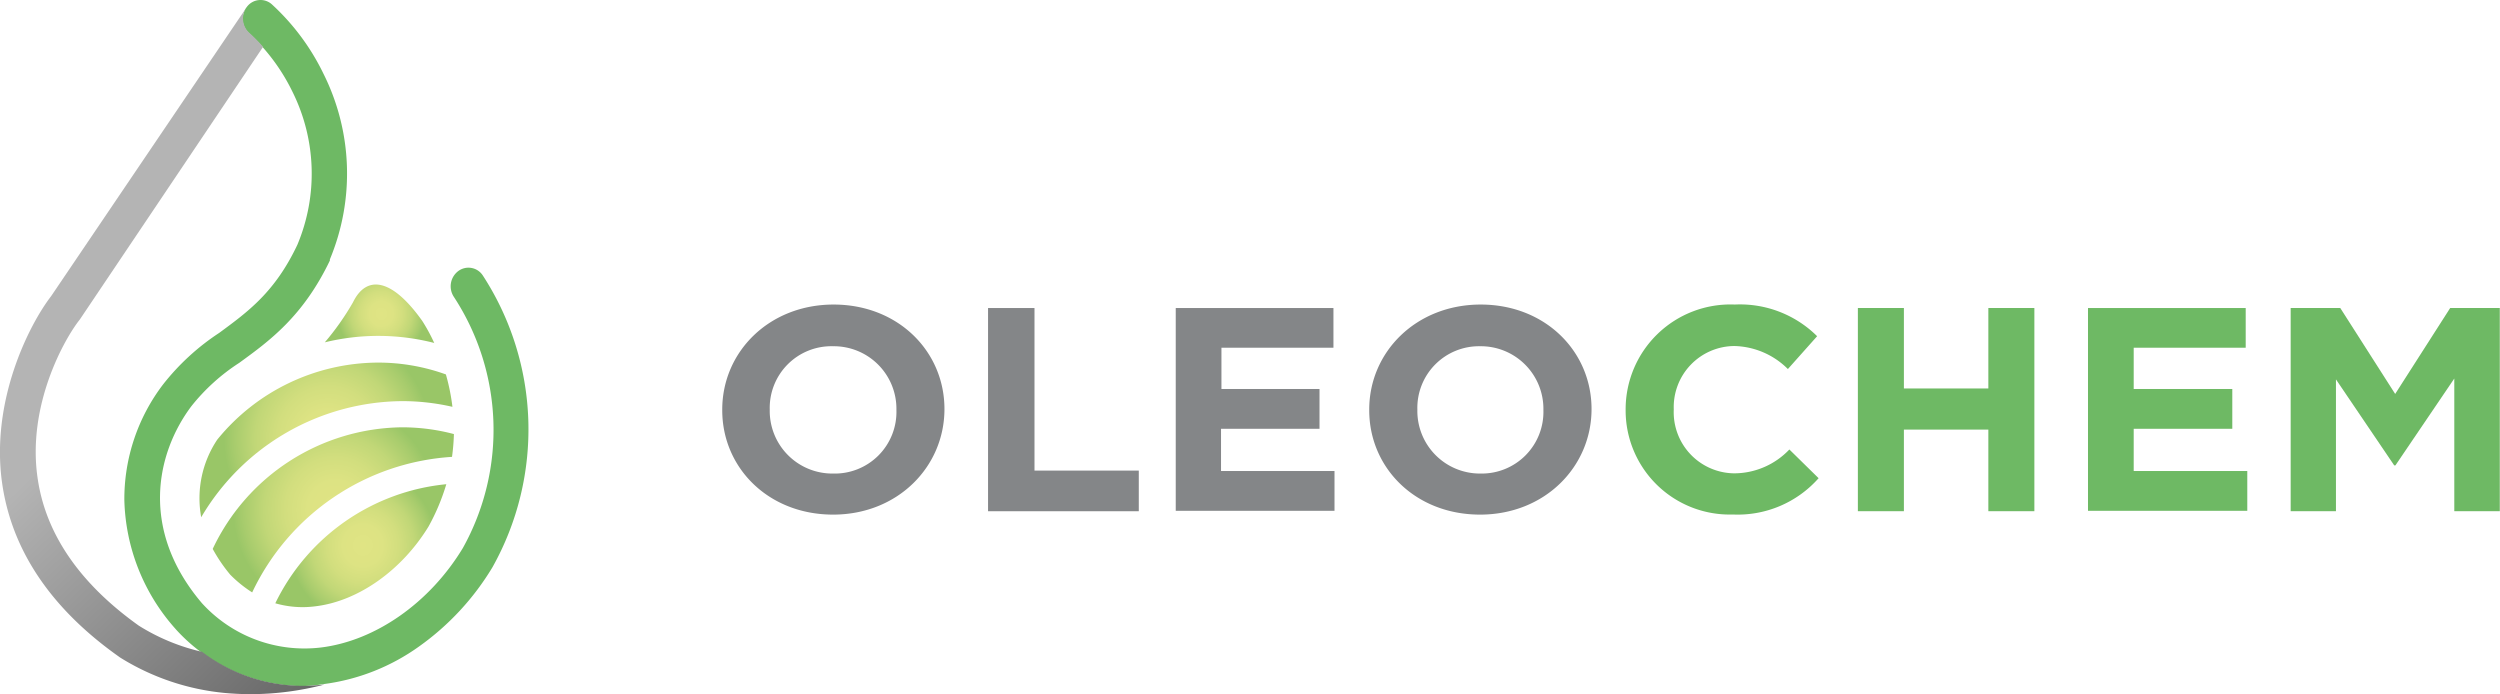
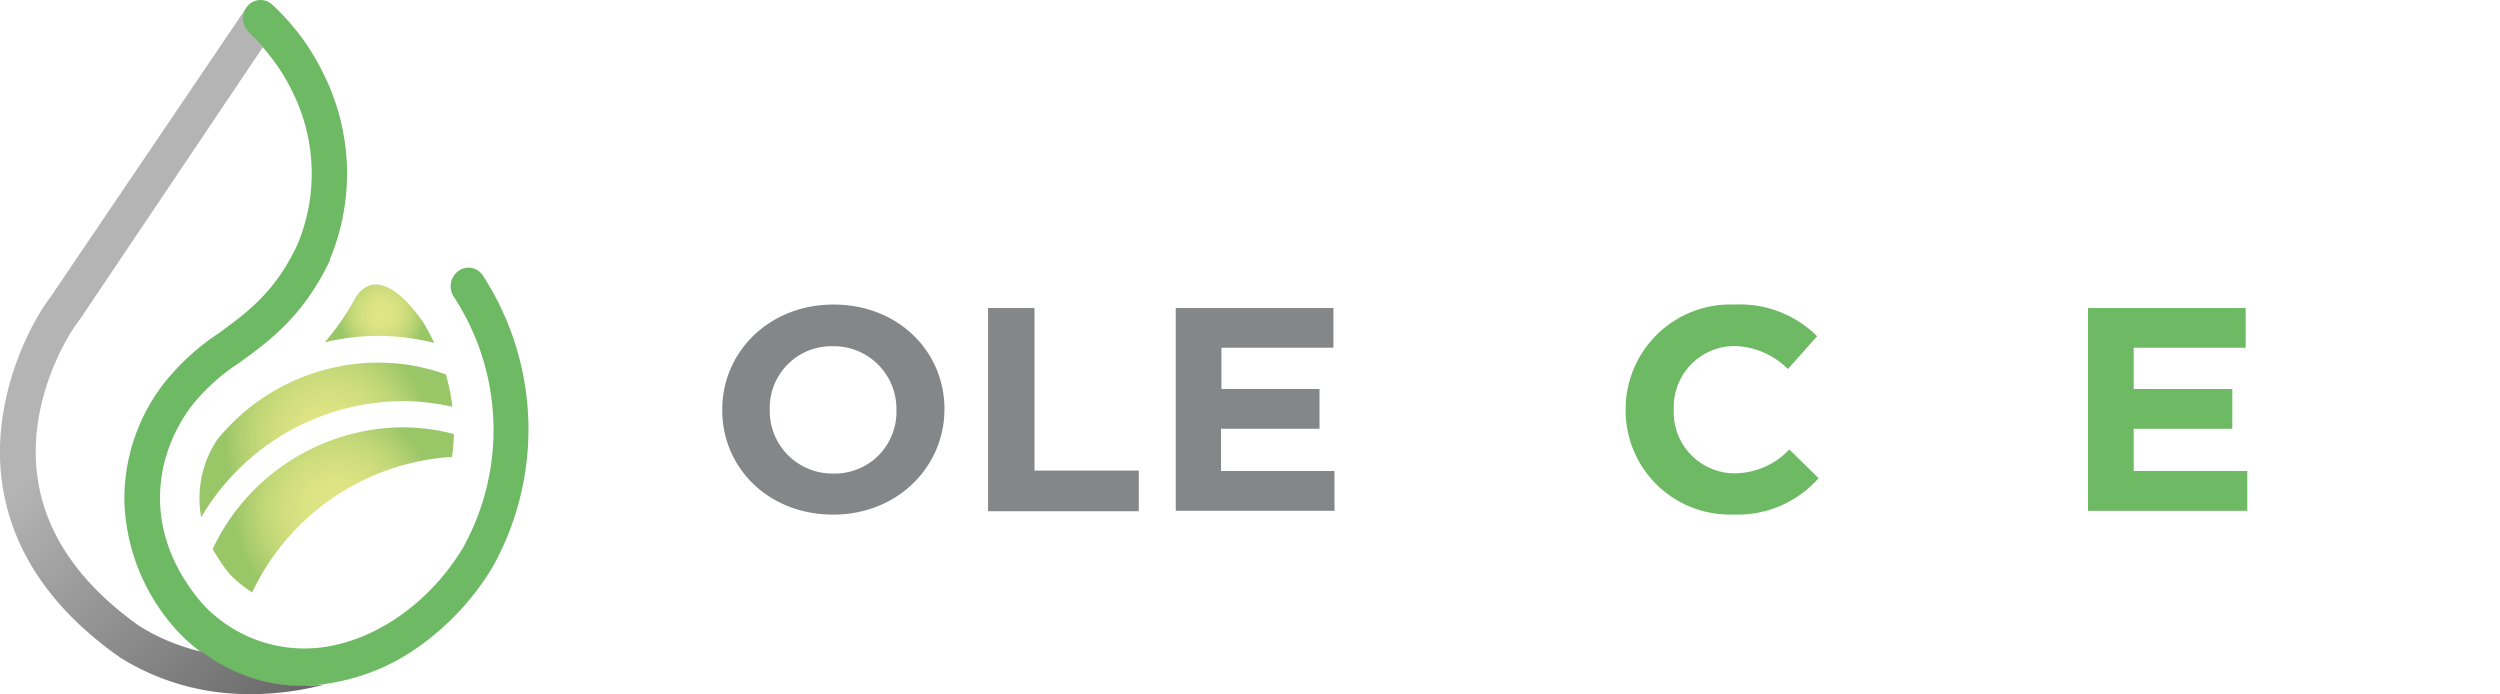
<svg xmlns="http://www.w3.org/2000/svg" xmlns:xlink="http://www.w3.org/1999/xlink" viewBox="0 0 236.83 65.76">
  <defs>
    <style>.cls-1{fill:#848688;}.cls-2{fill:#6eb964;}.cls-3{fill:url(#Degradado_sin_nombre_25);}.cls-4{fill:url(#Degradado_sin_nombre_25-2);}.cls-5{fill:url(#Degradado_sin_nombre_25-3);}.cls-6{fill:url(#Degradado_sin_nombre_25-4);}.cls-7{fill:url(#Degradado_sin_nombre_2);}</style>
    <radialGradient id="Degradado_sin_nombre_25" cx="103.07" cy="-3.99" r="6.57" gradientTransform="translate(-28.8 32.36) scale(0.63 0.66)" gradientUnits="userSpaceOnUse">
      <stop offset="0" stop-color="#e0e484" />
      <stop offset="0.27" stop-color="#dde383" />
      <stop offset="0.49" stop-color="#d2de7e" />
      <stop offset="0.7" stop-color="#c1d777" />
      <stop offset="0.9" stop-color="#a8cc6d" />
      <stop offset="1" stop-color="#99c667" />
    </radialGradient>
    <radialGradient id="Degradado_sin_nombre_25-2" cx="95.01" cy="14.08" r="15.61" xlink:href="#Degradado_sin_nombre_25" />
    <radialGradient id="Degradado_sin_nombre_25-3" cx="100.27" cy="29.25" r="11.06" xlink:href="#Degradado_sin_nombre_25" />
    <radialGradient id="Degradado_sin_nombre_25-4" cx="96.12" cy="24.14" r="15.34" xlink:href="#Degradado_sin_nombre_25" />
    <linearGradient id="Degradado_sin_nombre_2" x1="16.57" y1="31.17" x2="55.2" y2="71.36" gradientUnits="userSpaceOnUse">
      <stop offset="0.01" stop-color="#b4b4b4" />
      <stop offset="1" stop-color="#343434" />
    </linearGradient>
  </defs>
  <g id="Capa_2" data-name="Capa 2">
    <g id="Capa_1-2" data-name="Capa 1">
      <path class="cls-1" d="M68.42,38.86V38.8c0-5.47,4.44-9.95,10.55-9.95s10.5,4.43,10.5,9.9v0c0,5.48-4.44,10-10.55,10S68.42,44.33,68.42,38.86Zm16.5,0V38.8a5.93,5.93,0,0,0-6-6,5.84,5.84,0,0,0-6,6v0a5.93,5.93,0,0,0,6,6.06A5.84,5.84,0,0,0,84.92,38.86Z" />
      <path class="cls-1" d="M93.6,29.18H98v15.4h9.88v3.85H93.6Z" />
      <path class="cls-1" d="M111.38,29.18h14.94v3.76H115.71v3.91H125v3.77h-9.33v4h10.75v3.77H111.38Z" />
-       <path class="cls-1" d="M129.71,38.86V38.8c0-5.47,4.45-9.95,10.56-9.95s10.5,4.43,10.5,9.9v0c0,5.48-4.44,10-10.56,10S129.71,44.33,129.71,38.86Zm16.5,0V38.8a5.93,5.93,0,0,0-6-6,5.84,5.84,0,0,0-5.94,6v0a5.93,5.93,0,0,0,6,6.06A5.84,5.84,0,0,0,146.21,38.86Z" />
      <path class="cls-2" d="M154,38.86V38.8a9.93,9.93,0,0,1,10.33-9.95,10.37,10.37,0,0,1,7.81,3l-2.77,3.11a7.41,7.41,0,0,0-5.07-2.18,5.78,5.78,0,0,0-5.74,6v0a5.79,5.79,0,0,0,5.74,6.06,7.23,7.23,0,0,0,5.21-2.26l2.77,2.72a10.23,10.23,0,0,1-8.12,3.44A9.86,9.86,0,0,1,154,38.86Z" />
-       <path class="cls-2" d="M176,29.18h4.36V36.8h8V29.18h4.36V48.43h-4.36V40.7h-8v7.73H176Z" />
      <path class="cls-2" d="M197.8,29.18h14.94v3.76H202.13v3.91h9.34v3.77h-9.34v4h10.76v3.77H197.8Z" />
-       <path class="cls-2" d="M217,29.18h4.7l5.2,8.14,5.21-8.14h4.7V48.43H232.5V35.86l-5.58,8.23h-.11l-5.52-8.15V48.43H217Z" />
      <path class="cls-3" d="M41.14,32.5A16.69,16.69,0,0,0,40,30.4c-2.91-4.1-5.3-4.35-6.56-1.76a24.91,24.91,0,0,1-2.67,3.79,21.34,21.34,0,0,1,10.41.07Z" />
      <path class="cls-4" d="M19.06,49a22.29,22.29,0,0,1,19-11,21.21,21.21,0,0,1,4.8.54,19.63,19.63,0,0,0-.62-3.07,18.93,18.93,0,0,0-6.45-1.12,19.71,19.71,0,0,0-15.21,7.3A10,10,0,0,0,19.06,49Z" />
-       <path class="cls-5" d="M29.92,57.43c4-.49,8.13-3.38,10.68-7.56a20,20,0,0,0,1.68-4,20.17,20.17,0,0,0-16.2,11.28A9.3,9.3,0,0,0,29.92,57.43Z" />
      <path class="cls-6" d="M42.82,43.28A20,20,0,0,0,43,41.12a19.13,19.13,0,0,0-4.92-.64A20.08,20.08,0,0,0,20.15,52a15.09,15.09,0,0,0,1.66,2.44,11.79,11.79,0,0,0,2.08,1.68A22.5,22.5,0,0,1,42.82,43.28Z" />
      <path class="cls-2" d="M28.69,65a16.36,16.36,0,0,1-12-5.35l-.07-.08a19,19,0,0,1-4.84-12.18,17.9,17.9,0,0,1,3.69-11,22.31,22.31,0,0,1,5.29-4.85c2.72-2,5.29-3.86,7.41-8.35a17.41,17.41,0,0,0-.49-14.55,18.51,18.51,0,0,0-4.05-5.45A1.83,1.83,0,0,1,23.38.66,1.61,1.61,0,0,1,25.73.39,21.75,21.75,0,0,1,30.65,7a21.13,21.13,0,0,1,.6,17.57l0,.11C28.7,30,25.5,32.31,22.67,34.37a18.82,18.82,0,0,0-4.54,4.11v0c-3.37,4.49-4.88,11.75,1,18.66a13.13,13.13,0,0,0,11.26,4.2c5.17-.63,10.32-4.23,13.46-9.43A23,23,0,0,0,43,28.13a1.81,1.81,0,0,1,.41-2.45,1.62,1.62,0,0,1,2.33.42,26.73,26.73,0,0,1,.91,27.64l0,0a25,25,0,0,1-6.95,7.5,19.87,19.87,0,0,1-9,3.56A17.7,17.7,0,0,1,28.69,65Zm1-41.12Z" />
      <path class="cls-7" d="M30.73,64.85a17.7,17.7,0,0,1-2,.12,15.82,15.82,0,0,1-9.58-3.22,19.36,19.36,0,0,1-6-2.48c-5.61-4-8.84-8.71-9.59-14-1-6.87,2.53-13.16,4-15l0,0L24.92,4.44a13.68,13.68,0,0,0-1.28-1.31A1.83,1.83,0,0,1,23.33.74h0L4.84,28.06C2.73,30.8-.9,38,.2,45.76c.9,6.35,4.62,11.89,11.07,16.45l.08.06a22.76,22.76,0,0,0,10,3.38c.79.07,1.6.11,2.4.11a28,28,0,0,0,7.06-.93Z" />
    </g>
  </g>
</svg>